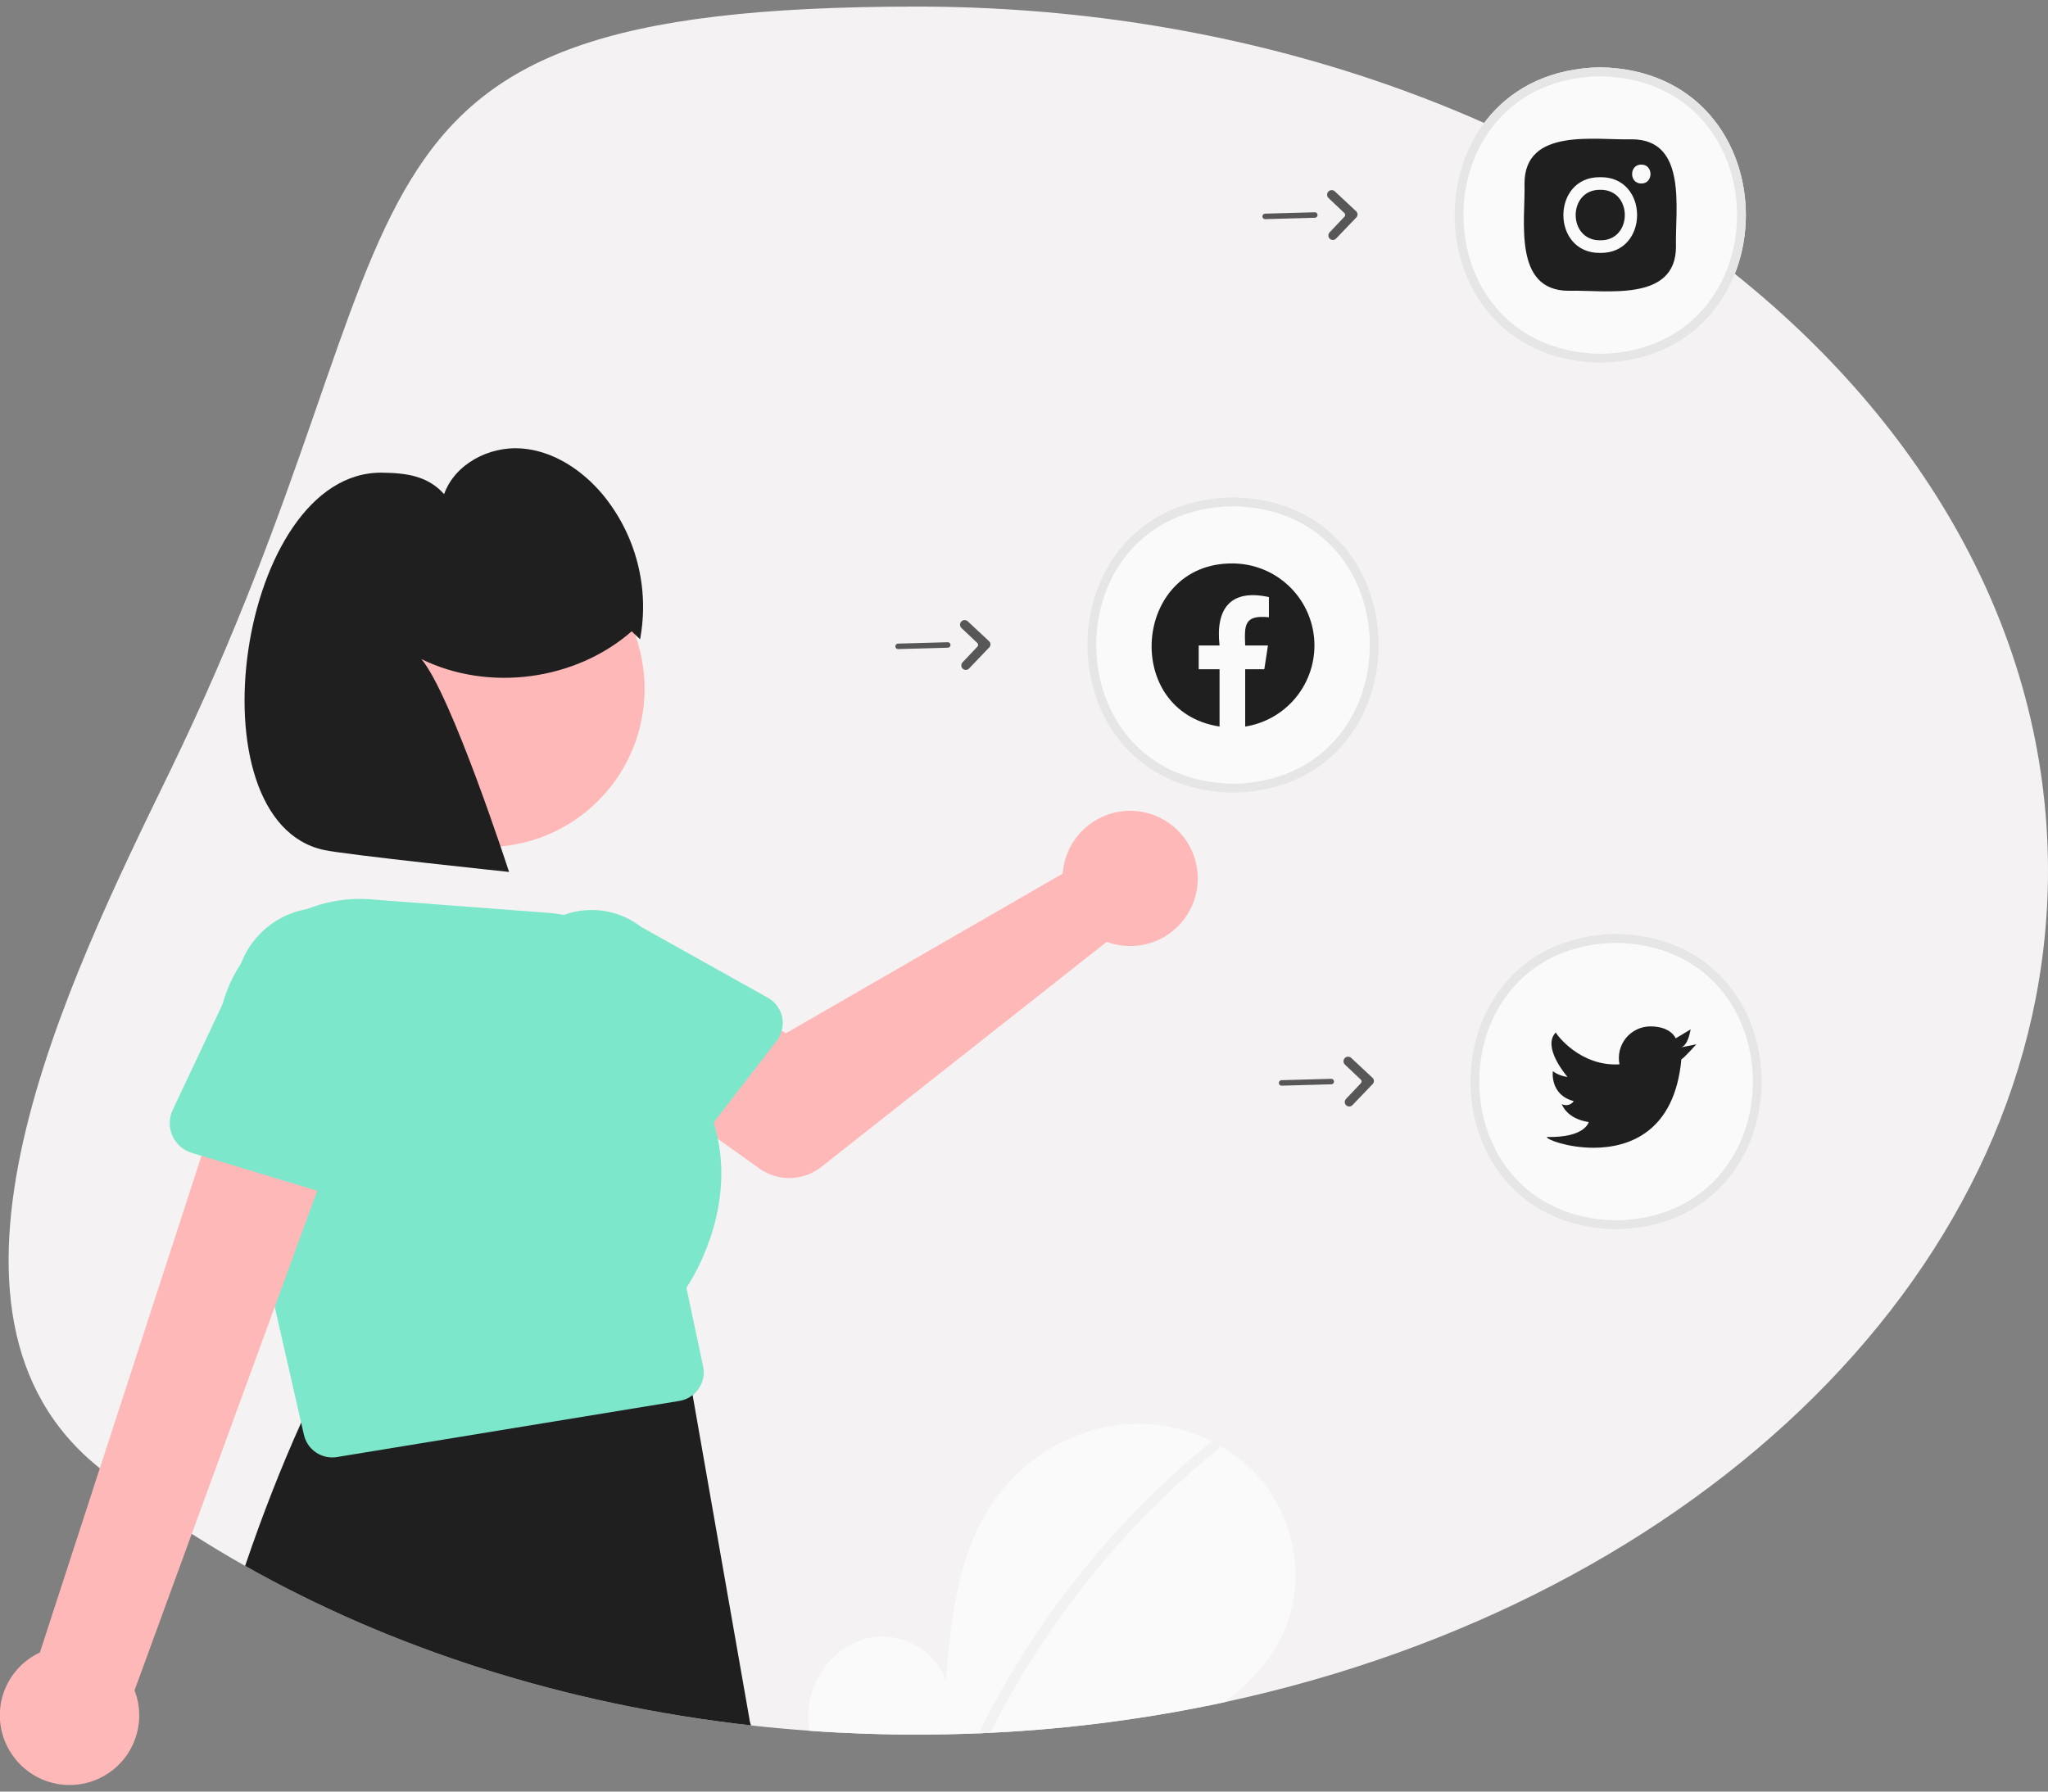
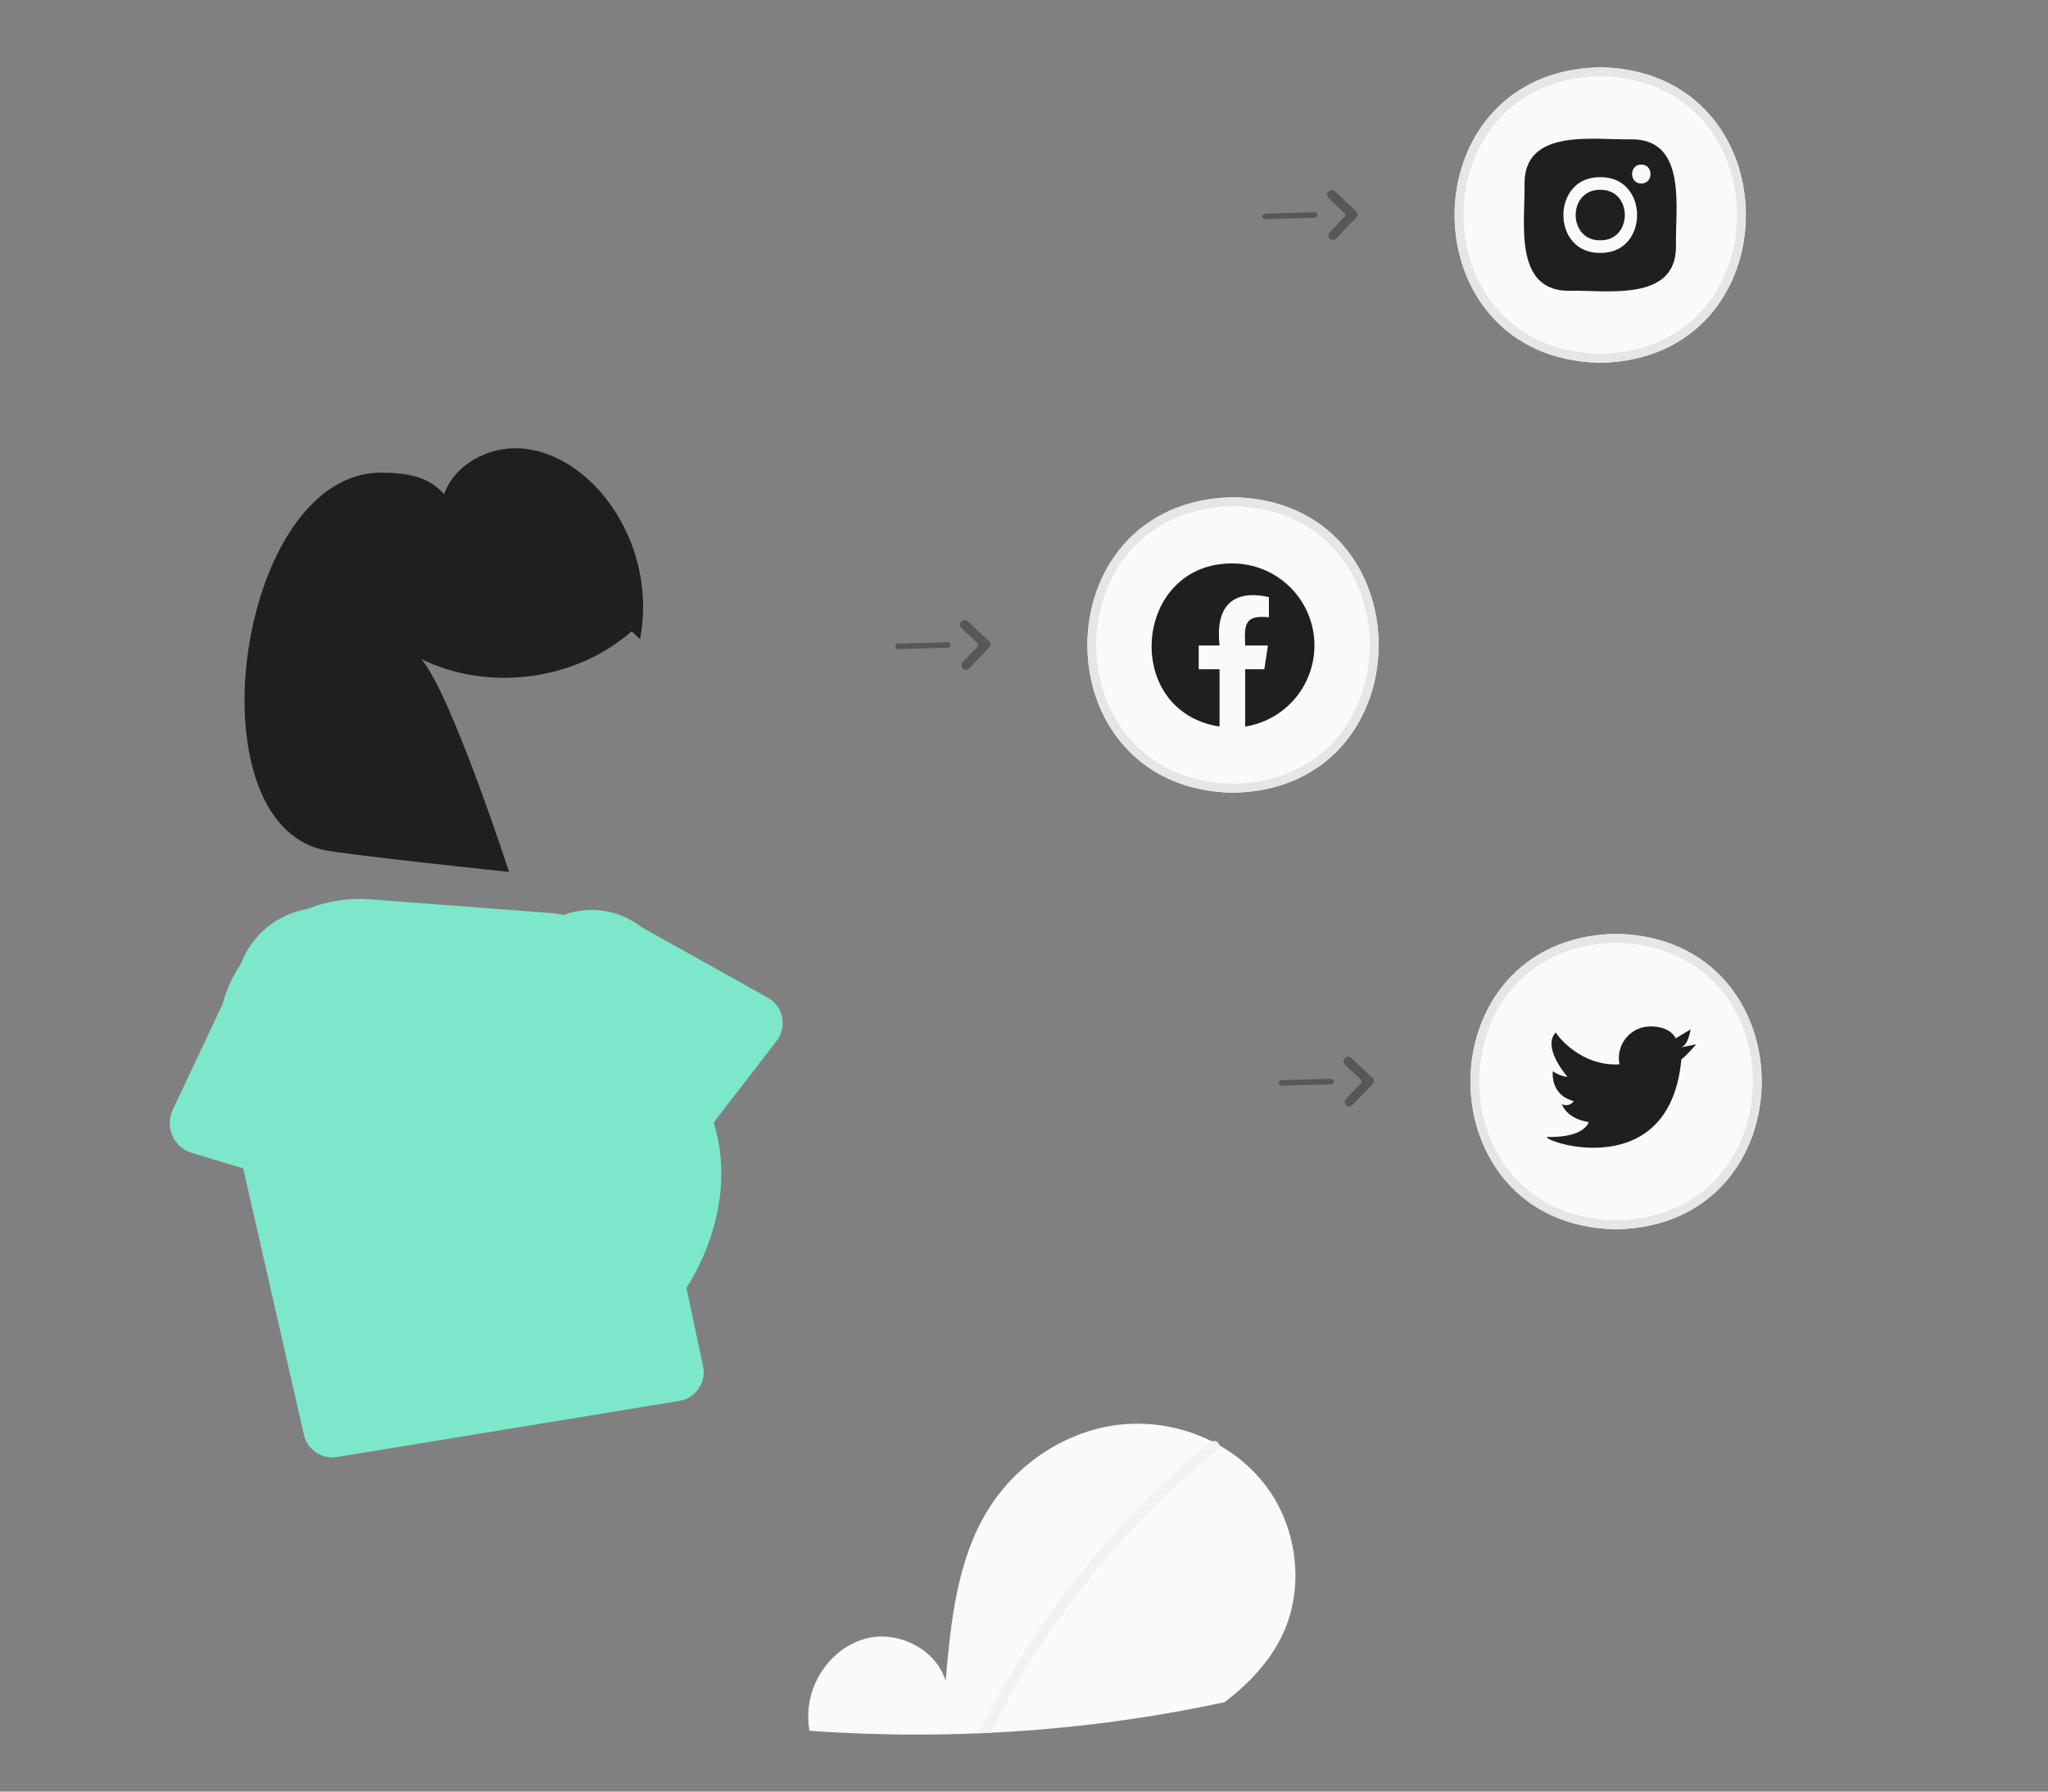
<svg xmlns="http://www.w3.org/2000/svg" width="288" height="252" viewBox="0 0 288 252" fill="none">
  <rect x="0" y="0" width="288" height="252" fill="#808080" stroke="none" />
  <g clip-path="url(#clip0_1309_9573)">
-     <path d="M288 122.455C288 178.108 239.034 225.021 172.218 239.423C161.367 241.756 150.343 243.196 139.257 243.729C138.718 243.756 138.178 243.783 137.635 243.803C134.75 243.922 131.843 243.982 128.915 243.984C123.822 243.984 118.79 243.803 113.819 243.441C111.061 243.244 108.326 242.994 105.614 242.689C79.24 239.731 54.969 231.831 34.469 220.256C31.907 218.811 29.406 217.309 26.965 215.749C22.495 212.904 18.18 209.823 14.038 206.52C-13.345 184.694 9.485 138.109 23.756 108.78C62.276 29.623 41.056 0.926 128.915 0.926C216.774 0.926 288 55.334 288 122.455Z" fill="#F4F2F2" />
    <path d="M225.033 51.026C197.726 50.536 197.73 9.954 225.034 9.469C252.341 9.958 252.336 50.54 225.033 51.026Z" fill="#FAFAFA" />
    <path d="M173.393 111.502C146.085 111.013 146.09 70.431 173.394 69.945C200.7 70.435 200.696 111.017 173.393 111.502Z" fill="#FAFAFA" />
    <path d="M227.26 172.911C199.953 172.422 199.957 131.84 227.261 131.354C254.567 131.844 254.563 172.426 227.26 172.911Z" fill="#FAFAFA" />
    <path d="M225.033 51.026C197.726 50.536 197.73 9.954 225.034 9.469C252.341 9.958 252.336 50.54 225.033 51.026ZM225.033 10.728C199.381 11.188 199.385 49.31 225.034 49.766C250.686 49.306 250.682 11.184 225.033 10.728Z" fill="#E6E6E6" />
-     <path d="M105.518 242.4C105.456 242.204 105.414 242.003 105.391 241.799L97.46 196.578C97.448 196.461 97.43 196.345 97.406 196.231C97.238 195.407 96.82 194.654 96.208 194.076C95.597 193.499 94.822 193.124 93.989 193.003L48.763 193.199C47.908 193.071 47.033 193.22 46.268 193.624C45.503 194.028 44.887 194.666 44.511 195.445C43.775 196.978 43.055 198.533 42.35 200.11C39.495 206.462 36.868 213.177 34.469 220.255C54.969 231.831 79.24 239.731 105.614 242.689L105.518 242.4Z" fill="#1F1F1F" />
-     <path d="M149.667 121.387C149.556 121.876 149.483 122.373 149.45 122.873L110.525 145.329L101.063 139.882L90.977 153.087L106.789 164.357C108.067 165.268 109.605 165.739 111.173 165.701C112.741 165.663 114.255 165.117 115.487 164.145L155.626 132.479C157.437 133.15 159.41 133.253 161.282 132.775C163.153 132.297 164.835 131.261 166.103 129.804C167.371 128.347 168.165 126.538 168.381 124.618C168.596 122.699 168.221 120.759 167.307 119.058C166.393 117.356 164.983 115.973 163.264 115.092C161.544 114.212 159.598 113.876 157.683 114.129C155.768 114.382 153.975 115.211 152.543 116.508C151.111 117.804 150.108 119.506 149.667 121.387Z" fill="#FFB8B8" />
    <path d="M109.993 143.085C109.875 142.511 109.635 141.969 109.289 141.496C108.942 141.022 108.498 140.629 107.987 140.343L90.125 130.355C87.752 128.523 84.749 127.708 81.775 128.087C78.801 128.466 76.099 130.009 74.261 132.377C72.423 134.746 71.599 137.746 71.97 140.721C72.341 143.696 73.876 146.402 76.239 148.247L90.479 163.035C90.886 163.457 91.379 163.787 91.924 164.001C92.469 164.216 93.054 164.311 93.64 164.279C94.225 164.247 94.796 164.089 95.315 163.817C95.834 163.544 96.288 163.163 96.646 162.7L99.42 159.102L100.367 157.877L109.227 146.394C109.55 145.975 109.787 145.496 109.924 144.984C110.097 144.366 110.121 143.715 109.993 143.085Z" fill="#7DE7CB" />
-     <path d="M84.126 112.629C92.818 103.937 92.818 89.846 84.126 81.154C75.435 72.463 61.343 72.463 52.651 81.154C43.96 89.846 43.96 103.937 52.651 112.629C61.343 121.32 75.435 121.32 84.126 112.629Z" fill="#FFB8B8" />
    <path d="M96.53 181.132C97.423 179.795 103.105 170.774 100.955 160.2C100.798 159.416 100.6 158.641 100.362 157.877C99.349 154.695 97.731 151.737 95.597 149.168C95.624 148.459 95.617 147.762 95.574 147.069V147.065C95.26 142.247 93.216 137.705 89.819 134.276C86.421 130.846 81.899 128.758 77.085 128.398L52.194 126.507C48.99 126.246 45.77 126.767 42.813 128.026C39.855 129.285 37.247 131.243 35.214 133.733C34.746 134.301 34.308 134.892 33.901 135.505L33.899 135.505L33.898 135.506L33.897 135.508L33.897 135.509C32.328 137.878 31.286 140.556 30.843 143.363C30.401 146.17 30.567 149.039 31.331 151.776L31.543 152.708L34.197 164.345L38.635 183.816L42.348 200.11L42.741 201.828C42.948 202.728 43.454 203.531 44.176 204.106C44.897 204.682 45.793 204.996 46.716 204.998C46.938 204.999 47.16 204.981 47.379 204.944L95.543 197.048C96.223 196.939 96.864 196.658 97.404 196.231C97.728 195.973 98.013 195.668 98.248 195.326C98.561 194.872 98.779 194.358 98.886 193.817C98.993 193.276 98.988 192.718 98.871 192.179L96.53 181.132Z" fill="#7DE7CB" />
-     <path d="M1.74 246.854C0.923 245.688 0.372 244.358 0.125 242.957C-0.123 241.555 -0.06 240.117 0.309 238.742C0.678 237.368 1.344 236.091 2.26 235.002C3.176 233.912 4.319 233.037 5.61 232.437L33.033 148.123L48.925 155.664L18.92 237.76C19.783 239.995 19.797 242.469 18.958 244.713C18.12 246.958 16.487 248.817 14.369 249.937C12.252 251.058 9.796 251.364 7.469 250.795C5.141 250.227 3.103 248.824 1.74 246.854Z" fill="#FFB8B8" />
    <path d="M48.742 128.205C45.804 127.321 42.64 127.583 39.888 128.937C37.135 130.291 34.997 132.638 33.904 135.504L33.903 135.505L33.901 135.506L33.901 135.507L33.9 135.508C33.8 135.766 33.708 136.036 33.627 136.306L31.304 141.232L24.286 156.12C24.018 156.687 23.875 157.306 23.867 157.933C23.86 158.561 23.988 159.182 24.243 159.756C24.498 160.329 24.874 160.841 25.344 161.256C25.815 161.671 26.37 161.979 26.971 162.16L28.338 162.572L34.201 164.344L44.605 167.487L48.072 168.535C48.672 168.716 49.305 168.766 49.927 168.681C50.548 168.596 51.144 168.378 51.674 168.041C52.204 167.705 52.655 167.258 52.996 166.732C53.338 166.206 53.562 165.612 53.653 164.991L56.858 143.251C57.769 140.179 57.426 136.872 55.905 134.053C54.384 131.233 51.809 129.131 48.742 128.205Z" fill="#7DE7CB" />
    <path d="M88.831 88.799C80.9 95.736 68.725 97.347 59.264 92.711C63.514 97.753 71.586 122.644 71.586 122.644C71.586 122.644 48.794 120.248 45.574 119.56C26.555 115.493 33.468 66.236 53.734 66.485C57.167 66.527 60.167 66.942 62.452 69.504C63.968 65.254 68.79 62.75 73.291 63.074C77.793 63.398 81.863 66.102 84.759 69.563C87.07 72.366 88.738 75.641 89.645 79.158C90.553 82.675 90.678 86.348 90.011 89.918L88.831 88.799Z" fill="#1F1F1F" />
    <path d="M173.393 111.502C146.086 111.013 146.09 70.431 173.394 69.945C200.7 70.435 200.696 111.017 173.393 111.502ZM173.393 71.205C147.741 71.665 147.745 109.787 173.394 110.243C199.045 109.783 199.041 71.661 173.393 71.205Z" fill="#E6E6E6" />
    <path d="M227.26 172.911C199.953 172.422 199.957 131.84 227.261 131.354C254.567 131.844 254.563 172.426 227.26 172.911ZM227.26 132.614C201.608 133.074 201.612 171.196 227.261 171.652C252.912 171.192 252.908 133.07 227.26 132.614Z" fill="#E6E6E6" />
    <path d="M229.472 19.596C224.349 19.744 214.388 17.913 214.383 25.81C214.53 30.933 212.699 40.894 220.596 40.899C225.719 40.752 235.68 42.583 235.685 34.686C235.538 29.563 237.369 19.602 229.472 19.596Z" fill="#1F1F1F" />
    <path d="M230.806 25.81C229.082 25.831 229.088 23.123 230.811 23.153C232.535 23.131 232.529 25.839 230.806 25.81Z" fill="#FAFAFA" />
    <path d="M225.034 26.698C229.641 26.63 229.641 33.867 225.034 33.799C220.427 33.866 220.427 26.63 225.034 26.698ZM225.034 24.923C218.125 24.822 218.123 35.676 225.034 35.574C231.945 35.675 231.944 24.821 225.034 24.923Z" fill="#FAFAFA" />
-     <path d="M189.751 155.637C189.626 155.641 189.504 155.607 189.398 155.541C189.293 155.475 189.21 155.379 189.159 155.265C189.108 155.152 189.092 155.026 189.113 154.903C189.134 154.781 189.191 154.667 189.277 154.577L191.373 152.362C191.438 152.292 191.474 152.199 191.471 152.104C191.468 152.008 191.428 151.917 191.359 151.852L189.132 149.744C189.07 149.686 189.02 149.616 188.986 149.538C188.951 149.461 188.932 149.378 188.93 149.293C188.928 149.208 188.942 149.124 188.972 149.044C189.003 148.965 189.048 148.893 189.106 148.831C189.224 148.708 189.385 148.635 189.556 148.63C189.726 148.625 189.891 148.687 190.016 148.803L193.012 151.603C193.071 151.658 193.119 151.724 193.152 151.798C193.185 151.872 193.204 151.951 193.206 152.032C193.208 152.113 193.194 152.193 193.165 152.269C193.136 152.344 193.092 152.413 193.036 152.472L190.188 155.444C190.073 155.563 189.916 155.633 189.751 155.637Z" fill="#575757" />
+     <path d="M189.751 155.637C189.626 155.641 189.504 155.607 189.398 155.541C189.293 155.475 189.21 155.379 189.159 155.265C189.108 155.152 189.092 155.026 189.113 154.903C189.134 154.781 189.191 154.667 189.277 154.577L191.373 152.362C191.438 152.292 191.474 152.199 191.471 152.104C191.468 152.008 191.428 151.917 191.359 151.852L189.132 149.744C189.07 149.686 189.02 149.616 188.986 149.538C188.951 149.461 188.932 149.378 188.93 149.293C188.928 149.208 188.942 149.124 188.972 149.044C189.003 148.965 189.048 148.893 189.106 148.831C189.224 148.708 189.385 148.635 189.556 148.63C189.726 148.625 189.891 148.687 190.016 148.803C193.071 151.658 193.119 151.724 193.152 151.798C193.185 151.872 193.204 151.951 193.206 152.032C193.208 152.113 193.194 152.193 193.165 152.269C193.136 152.344 193.092 152.413 193.036 152.472L190.188 155.444C190.073 155.563 189.916 155.633 189.751 155.637Z" fill="#575757" />
    <path d="M187.468 152.413C187.399 152.476 187.311 152.512 187.218 152.514L180.232 152.707C180.182 152.708 180.131 152.7 180.084 152.682C180.037 152.664 179.993 152.637 179.957 152.602C179.92 152.567 179.89 152.525 179.87 152.479C179.849 152.433 179.837 152.383 179.836 152.332C179.835 152.282 179.843 152.232 179.861 152.184C179.879 152.137 179.907 152.094 179.942 152.057C179.976 152.02 180.018 151.991 180.064 151.97C180.111 151.949 180.16 151.938 180.211 151.937L187.196 151.744C187.275 151.742 187.352 151.764 187.418 151.807C187.483 151.85 187.534 151.912 187.564 151.984C187.593 152.057 187.6 152.137 187.583 152.214C187.566 152.29 187.526 152.36 187.468 152.413Z" fill="#575757" />
    <path d="M135.829 94.228C135.705 94.231 135.582 94.198 135.477 94.132C135.371 94.066 135.288 93.97 135.237 93.856C135.186 93.743 135.17 93.617 135.191 93.494C135.212 93.371 135.269 93.258 135.355 93.167L137.451 90.952C137.516 90.883 137.552 90.79 137.549 90.695C137.547 90.599 137.506 90.508 137.437 90.442L135.21 88.335C135.148 88.276 135.099 88.207 135.064 88.129C135.029 88.052 135.01 87.968 135.008 87.884C135.006 87.799 135.02 87.714 135.05 87.635C135.081 87.556 135.126 87.484 135.185 87.422C135.302 87.298 135.463 87.226 135.634 87.221C135.804 87.216 135.97 87.278 136.094 87.394L139.09 90.194C139.15 90.249 139.197 90.315 139.23 90.389C139.263 90.463 139.282 90.542 139.284 90.623C139.286 90.704 139.272 90.784 139.243 90.86C139.214 90.935 139.17 91.004 139.114 91.062L136.266 94.035C136.151 94.154 135.994 94.224 135.829 94.228Z" fill="#575757" />
    <path d="M133.538 91.004C133.47 91.067 133.381 91.103 133.288 91.105L126.302 91.298C126.252 91.299 126.201 91.291 126.154 91.273C126.107 91.254 126.064 91.227 126.027 91.193C125.99 91.158 125.96 91.116 125.94 91.07C125.919 91.024 125.908 90.974 125.906 90.923C125.905 90.873 125.914 90.822 125.932 90.775C125.95 90.728 125.977 90.685 126.012 90.648C126.047 90.611 126.088 90.582 126.135 90.561C126.181 90.54 126.231 90.529 126.281 90.528L133.267 90.335C133.345 90.333 133.422 90.355 133.488 90.398C133.554 90.441 133.605 90.502 133.634 90.575C133.664 90.648 133.67 90.728 133.653 90.804C133.636 90.881 133.596 90.951 133.538 91.004Z" fill="#575757" />
    <path d="M187.446 33.751C187.322 33.755 187.199 33.721 187.094 33.655C186.988 33.589 186.905 33.493 186.854 33.38C186.803 33.266 186.788 33.14 186.808 33.017C186.829 32.895 186.886 32.781 186.972 32.691L189.068 30.476C189.134 30.406 189.169 30.314 189.166 30.218C189.164 30.122 189.123 30.032 189.054 29.966L186.827 27.858C186.765 27.8 186.716 27.73 186.681 27.653C186.647 27.575 186.628 27.492 186.625 27.407C186.623 27.322 186.637 27.238 186.668 27.159C186.698 27.079 186.743 27.007 186.802 26.945C186.919 26.822 187.081 26.75 187.251 26.744C187.421 26.739 187.587 26.801 187.712 26.917L190.708 29.717C190.767 29.772 190.814 29.839 190.847 29.912C190.881 29.986 190.899 30.066 190.901 30.146C190.903 30.227 190.89 30.308 190.86 30.383C190.831 30.459 190.788 30.527 190.732 30.586L187.883 33.558C187.768 33.678 187.611 33.747 187.446 33.751Z" fill="#575757" />
    <path d="M185.155 30.528C185.087 30.591 184.998 30.627 184.905 30.63L177.92 30.822C177.869 30.823 177.819 30.815 177.771 30.797C177.724 30.779 177.681 30.752 177.644 30.717C177.607 30.682 177.578 30.641 177.557 30.594C177.536 30.548 177.525 30.498 177.524 30.448C177.522 30.397 177.531 30.347 177.549 30.299C177.567 30.252 177.594 30.209 177.629 30.172C177.664 30.136 177.706 30.106 177.752 30.085C177.798 30.065 177.848 30.053 177.898 30.052L184.884 29.86C184.962 29.857 185.04 29.879 185.105 29.922C185.171 29.965 185.222 30.027 185.251 30.1C185.281 30.172 185.288 30.252 185.27 30.329C185.253 30.405 185.213 30.475 185.155 30.528Z" fill="#575757" />
    <path d="M180.29 230.07C178.483 233.822 175.54 236.857 172.22 239.423C161.369 241.756 150.345 243.196 139.259 243.729C138.72 243.756 138.18 243.783 137.637 243.802C134.752 243.922 131.845 243.982 128.916 243.983C123.824 243.983 118.792 243.802 113.821 243.44C113.631 242.297 113.605 241.132 113.744 239.981C114.294 235.478 117.711 231.341 122.145 230.386C126.578 229.431 131.632 232.077 132.976 236.407C133.72 228.055 134.571 219.358 139.012 212.247C143.03 205.81 149.99 201.204 157.536 200.379C161.971 199.918 166.445 200.737 170.429 202.74C170.795 202.925 171.157 203.118 171.515 203.318C173.906 204.673 176.015 206.474 177.728 208.622C182.435 214.578 183.587 223.237 180.29 230.07Z" fill="#FAFAFA" />
    <path d="M171.511 203.318C171.52 203.419 171.503 203.521 171.461 203.614C171.419 203.706 171.354 203.786 171.272 203.846C157.903 214.73 146.991 228.323 139.254 243.729C138.715 243.756 138.176 243.783 137.633 243.802C138.318 242.412 139.03 241.035 139.767 239.673C143.595 232.619 148.098 225.954 153.214 219.77C158.328 213.582 164.039 207.911 170.263 202.841C170.312 202.8 170.366 202.767 170.424 202.74C170.533 202.694 170.65 202.672 170.768 202.677C170.886 202.682 171.002 202.714 171.106 202.769C171.21 202.825 171.3 202.903 171.371 202.998C171.441 203.093 171.488 203.202 171.511 203.318Z" fill="#F2F2F2" />
    <path d="M238.546 146.891C238.546 146.891 236.782 148.867 236.443 148.994C235.511 159.137 229.178 161.44 224.093 161.44C220.438 161.44 217.426 160.25 217.526 159.922C222.949 160.049 223.412 157.823 223.412 157.823C220.261 157.357 219.629 155.3 219.629 155.3C219.912 155.449 220.239 155.488 220.549 155.411C220.859 155.333 221.129 155.144 221.308 154.88C217.907 153.994 218.369 150.674 218.369 150.674C218.975 151.112 219.684 151.388 220.426 151.475C220.049 151.013 216.867 147.199 218.782 145.223C218.893 145.524 222.206 150.034 227.741 149.707C227.61 149.063 227.623 148.398 227.779 147.76C227.935 147.121 228.231 146.525 228.645 146.015C229.059 145.505 229.581 145.092 230.173 144.807C230.766 144.523 231.414 144.373 232.071 144.368C235.014 144.368 235.645 146.051 235.645 146.051L237.749 144.788C237.706 144.788 237.494 146.891 236.443 147.311L238.546 146.891Z" fill="#1F1F1F" />
    <path fill-rule="evenodd" clip-rule="evenodd" d="M184.843 90.791C184.844 93.541 183.863 96.2 182.078 98.29C180.293 100.381 177.821 101.767 175.105 102.197V94.131H177.794L178.306 90.791H175.105C174.998 88.01 174.89 86.45 178.441 86.824V83.985C173.122 82.814 170.903 85.51 171.5 90.791H168.569V94.131H171.5V102.193C157.702 100.071 159.324 79.197 173.299 79.251C174.815 79.251 176.316 79.549 177.716 80.129C179.117 80.709 180.389 81.559 181.461 82.63C182.533 83.702 183.384 84.974 183.964 86.374C184.544 87.775 184.843 89.276 184.843 90.791Z" fill="#1F1F1F" />
  </g>
  <defs>
    <clipPath id="clip0_1309_9573">
      <rect width="288" height="250.148" fill="white" transform="translate(0 0.926)" />
    </clipPath>
  </defs>
</svg>